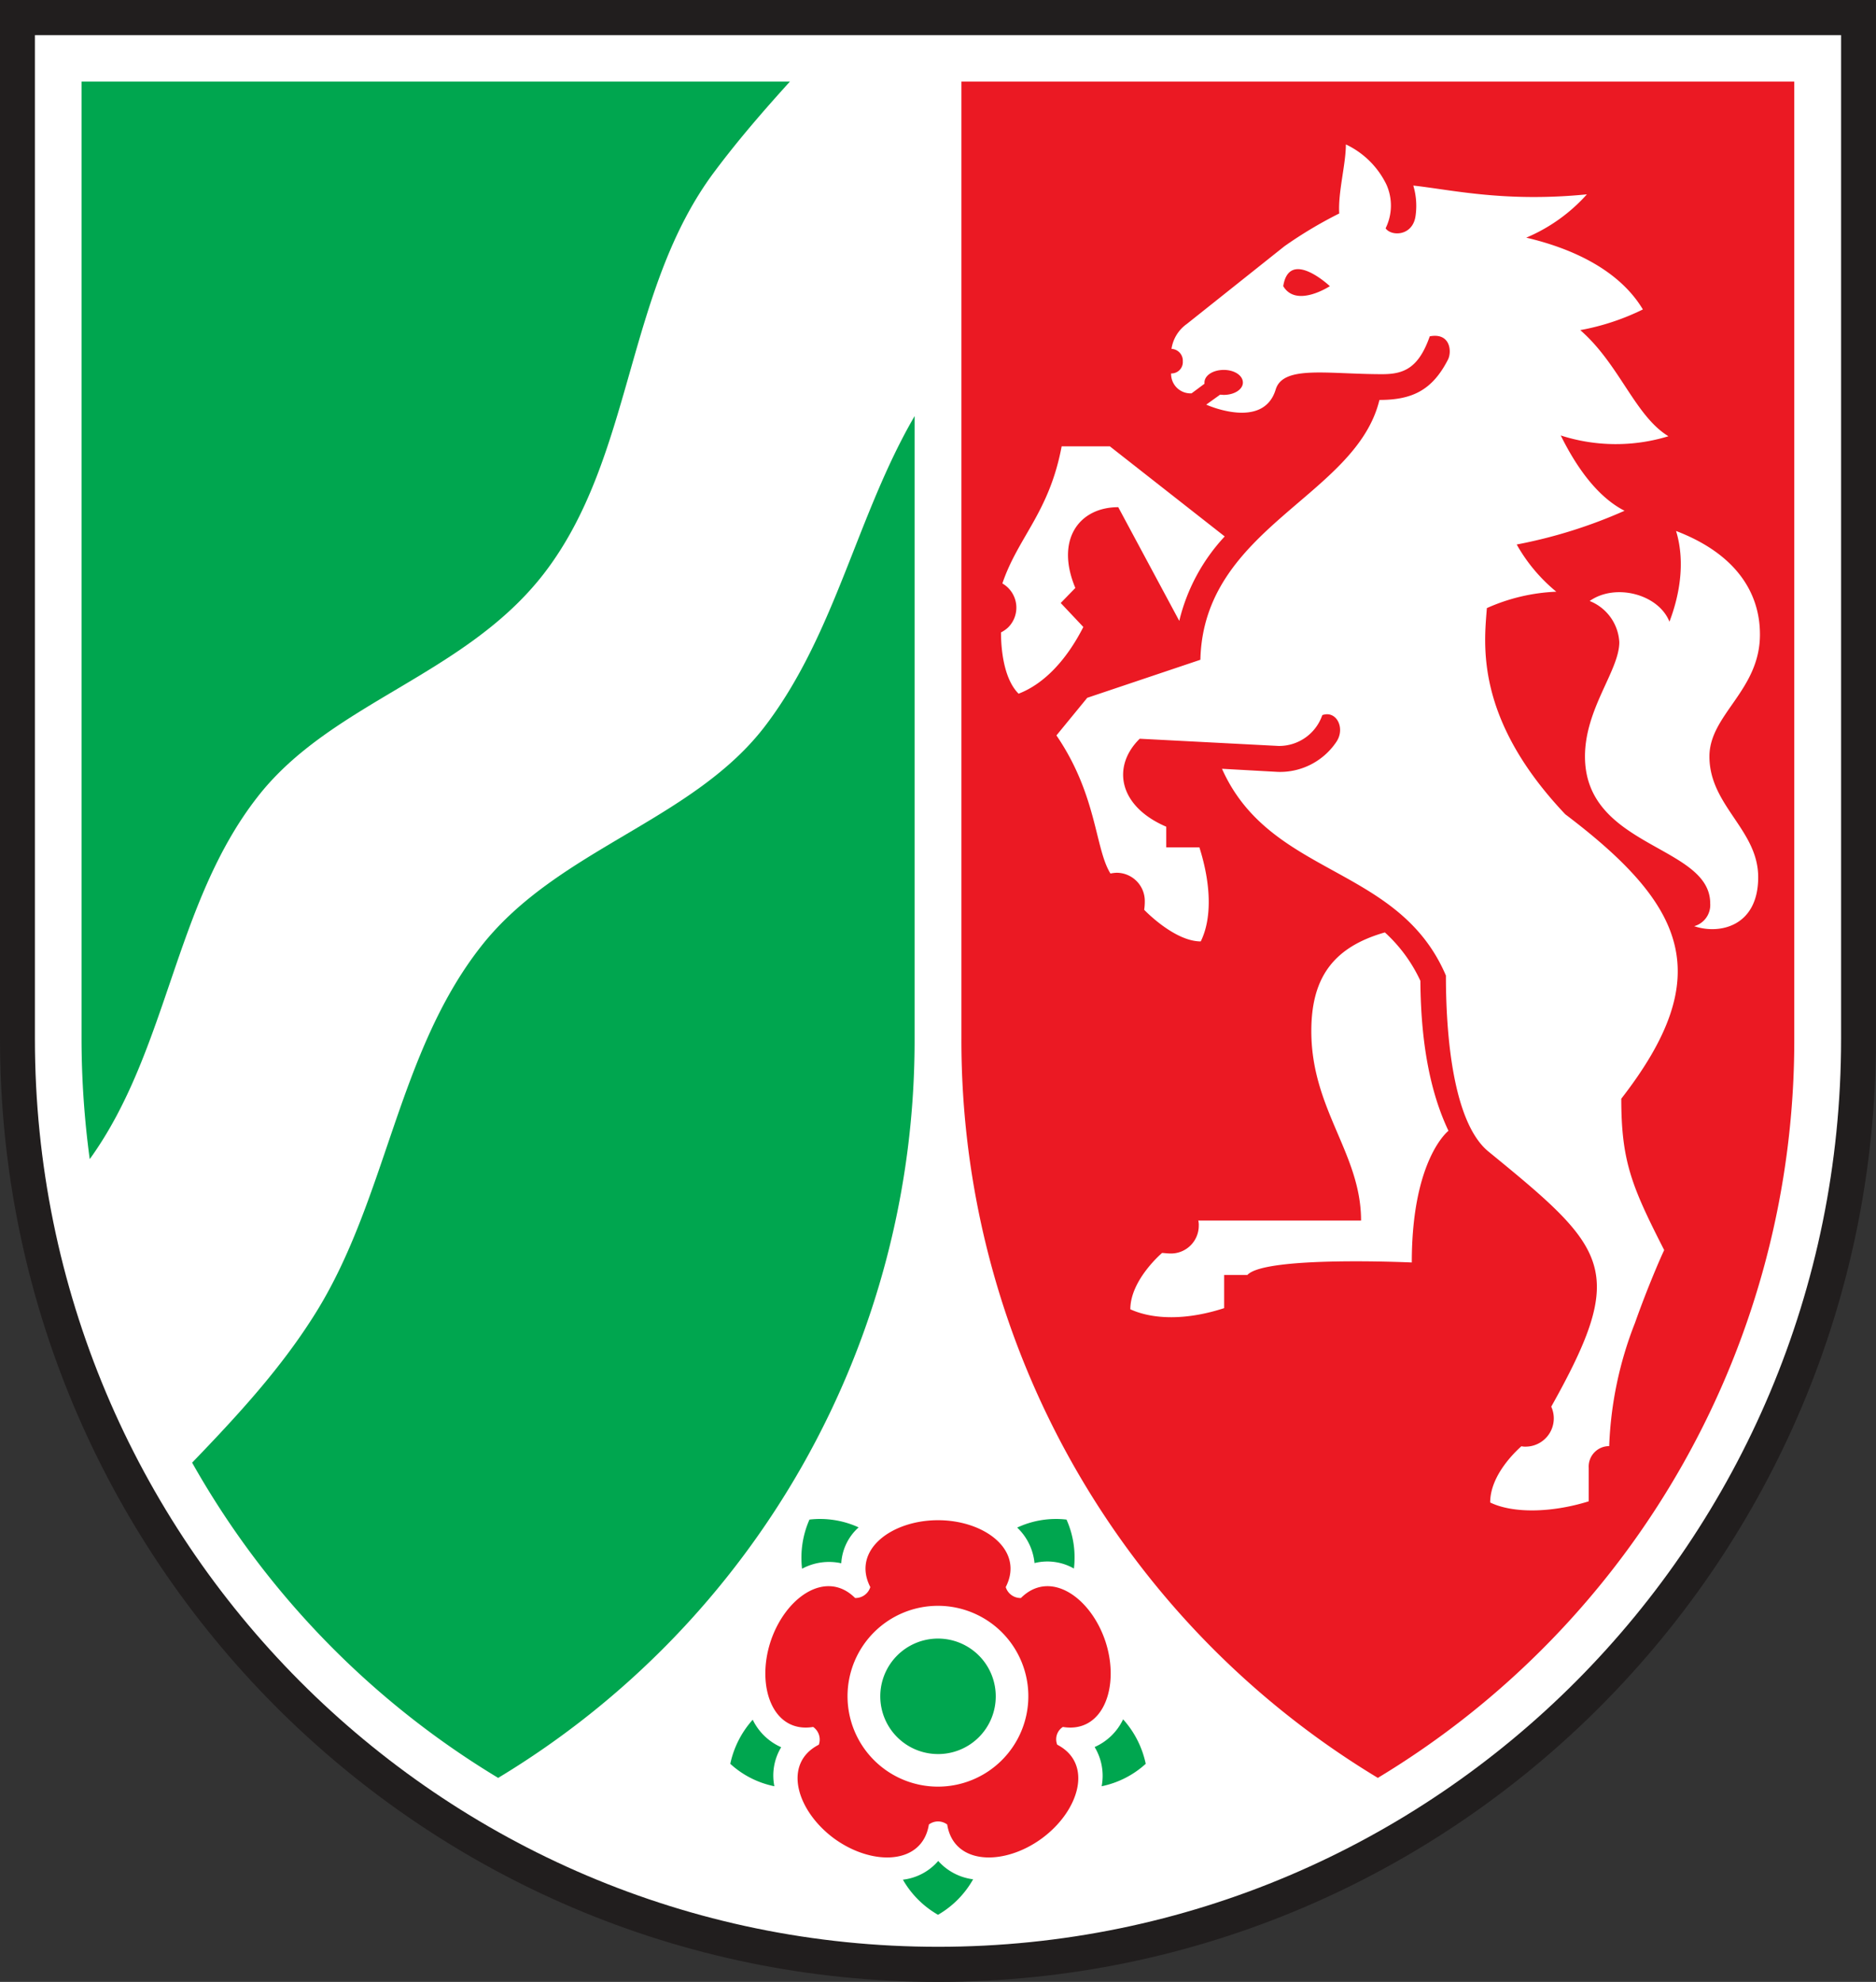
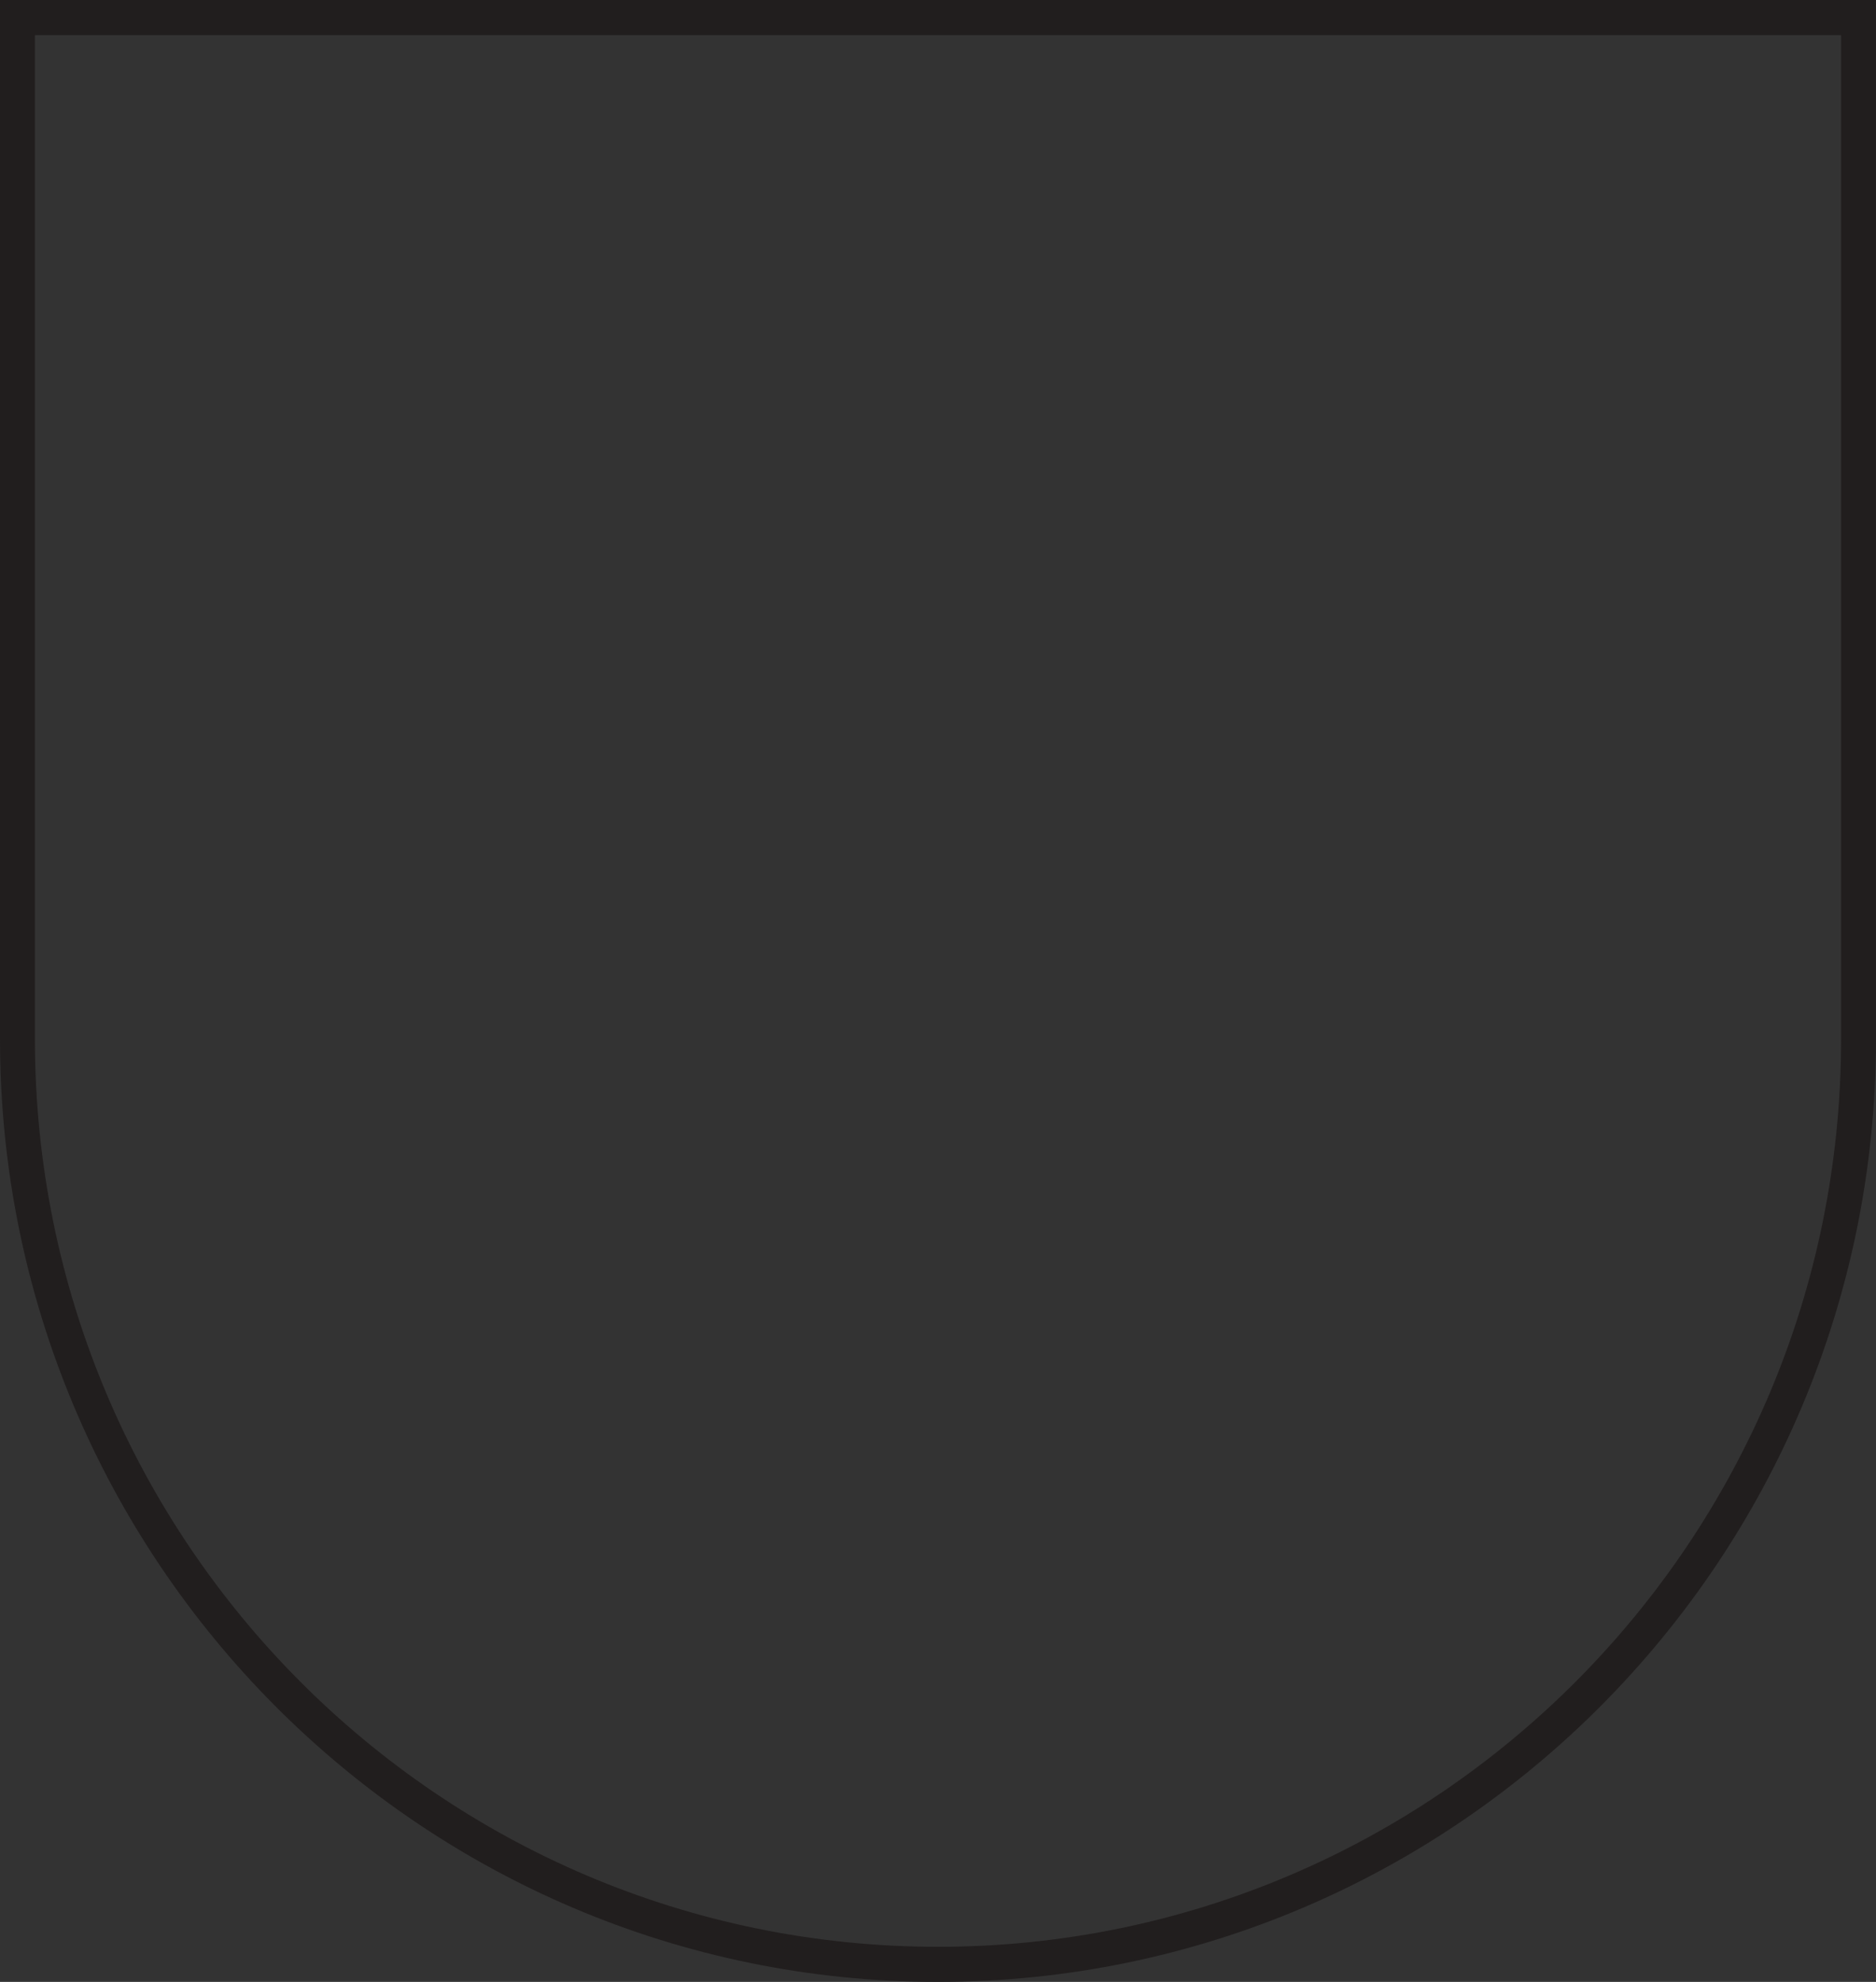
<svg xmlns="http://www.w3.org/2000/svg" width="224.445" height="237.093" viewBox="0 0 224.445 237.093">
  <rect x="0" y="0" width="224.445" height="237.093" fill="#333333" stroke="none" />
  <g id="layer1" transform="translate(-397.595 -257.113)">
-     <path id="path85" d="M351.2,492.218c-61.35,0-111.1-50.032-111.1-111.686V257.342H462.3v123.19c0,61.654-49.752,111.686-111.1,111.686" transform="translate(158.622 0.867)" fill="#fff" fill-rule="evenodd" />
    <path id="path87" d="M464.3,257.113V381.4c0,62.26-50.266,112.806-112.223,112.806S239.859,443.66,239.859,381.4V257.113ZM460.127,381.4c0,60-48.422,108.605-108.046,108.605S244.036,441.4,244.036,381.4V261.313H460.127V381.4" transform="translate(157.736 0)" fill="#211e1e" fill-rule="evenodd" />
-     <path id="path89" d="M348.569,474.217a11.293,11.293,0,0,1-4.2,4.247,11.34,11.34,0,0,1-4.2-4.2,6.575,6.575,0,0,0,4.224-2.24A6.725,6.725,0,0,0,348.569,474.217Zm-23.779-11.131a11.06,11.06,0,0,1-5.274-2.684,11.474,11.474,0,0,1,2.684-5.274,6.872,6.872,0,0,0,3.407,3.29,6.535,6.535,0,0,0-.817,4.667Zm3.314-26.02a11.282,11.282,0,0,1,.886-5.881,11.088,11.088,0,0,1,5.881.933,6.244,6.244,0,0,0-2.077,4.294,6.8,6.8,0,0,0-4.69.653Zm25.739-4.924a10.962,10.962,0,0,1,5.9-.957,11.135,11.135,0,0,1,.886,5.857,6.4,6.4,0,0,0-4.714-.654A6.75,6.75,0,0,0,353.843,432.143Zm12.671,22.939a11.471,11.471,0,0,1,2.707,5.321,11.166,11.166,0,0,1-5.274,2.684,6.658,6.658,0,0,0-.84-4.691A6.823,6.823,0,0,0,366.514,455.082Zm-22.146,4.154a6.907,6.907,0,1,1,6.908-6.907A6.892,6.892,0,0,1,344.368,459.236ZM241.9,259.154h84.756c-3.15,3.477-6.208,7-9.031,10.781-10.688,14.258-9.638,34.14-20.419,48.1-9.428,12.181-25.413,15.378-34.21,26.65-10.011,12.765-10.688,30.313-20.116,43.381a108.247,108.247,0,0,1-.98-14.375Zm99.668,40.021v74.512a103.02,103.02,0,0,1-49.822,88.4,103.18,103.18,0,0,1-36.615-37.711c5.438-5.647,10.735-11.365,14.888-18.085,8.425-13.652,9.684-30.92,19.649-43.638,9.218-11.785,25.529-15.052,34.187-26.626,8.284-11.015,10.828-25.016,17.712-36.848" transform="translate(165.45 7.713)" fill="#00a64f" />
-     <path id="path91" d="M282.475,259.154h99.644V373.686a103.019,103.019,0,0,1-49.822,88.4,103.018,103.018,0,0,1-49.822-88.4Zm95.537,66.157c0,6.7-6.044,9.568-6.044,14.585,0,5.9,5.834,8.751,5.834,14.445,0,5.9-4.644,6.884-7.654,5.857a2.634,2.634,0,0,0,1.913-2.73c0-6.977-14.982-6.627-14.982-17.572,0-5.741,4.107-10.291,4.107-13.675a5.63,5.63,0,0,0-3.547-4.924c3.081-2.17,8.238-.817,9.545,2.474,1.05-2.73,2.007-6.861.793-10.851,7.024,2.684,10.035,7.257,10.035,12.368v.024Zm-57.033-41.678c1.563,2.637,5.577,0,5.577,0S321.7,279.059,320.979,283.633Zm24.759,145.5c0-3.454,3.408-6.417,3.734-6.721a2.049,2.049,0,0,0,.538.048,3.382,3.382,0,0,0,3.033-4.784c9.218-16.428,6.791-18.832-7.491-30.5-3.921-3.174-5.111-12.508-5.111-21.072-5.67-13.278-21-11.738-26.79-24.736l6.7.373a8.119,8.119,0,0,0,7-3.617c1.073-1.61,0-3.78-1.7-3.174a5.465,5.465,0,0,1-5.227,3.687l-16.616-.863c-3.337,3.267-2.59,8.051,3.174,10.524v2.474h3.967c1.424,4.5,1.494,8.541.161,11.248-3.174,0-6.767-3.78-6.767-3.78a6.814,6.814,0,0,0,.072-1.073,3.376,3.376,0,0,0-3.36-3.36,4.2,4.2,0,0,0-.747.093c-1.867-2.987-1.587-9.381-6.464-16.522l3.687-4.5,13.535-4.55c.37-15.845,18.622-19.509,21.422-31.084,3.9,0,6.324-1.143,8.214-4.854.466-.957.257-3.22-2.194-2.754-1.354,3.874-3.173,4.527-5.694,4.527-6.558,0-11.855-1.1-12.741,1.843-1.493,4.9-8.308,1.8-8.308,1.8l1.657-1.19c.161,0,.3.024.442.024,1.26,0,2.287-.653,2.287-1.47,0-.863-1.027-1.517-2.287-1.517-1.283,0-2.31.653-2.31,1.517v.14l-1.54,1.144a2.321,2.321,0,0,1-2.451-2.38,1.36,1.36,0,0,0,1.4-1.447,1.42,1.42,0,0,0-1.354-1.493,4.46,4.46,0,0,1,1.844-2.987l11.668-9.288a51.044,51.044,0,0,1,6.558-3.921c-.161-2.52.793-5.881.793-8.261a10.251,10.251,0,0,1,4.854,4.807,6.133,6.133,0,0,1-.1,5.227c.654.98,3.291.98,3.594-1.564a8.453,8.453,0,0,0-.281-3.547c4.527.49,10.944,2.03,20.769,1.05a20.311,20.311,0,0,1-7.257,5.181c4.9,1.143,10.944,3.57,13.955,8.587a28.526,28.526,0,0,1-7.491,2.474c4.691,4.084,6.534,10.244,10.548,12.695a21.5,21.5,0,0,1-12.882-.093c1.633,3.314,4.154,7.234,7.631,9.008a58.794,58.794,0,0,1-12.9,4.037,19.92,19.92,0,0,0,4.737,5.647,22.506,22.506,0,0,0-8.308,1.96c-.328,4.294-1.493,13.185,9.381,24.666,14.492,10.968,18.132,19.3,6.7,34.024,0,7.468,1.237,10.478,5.134,18.109-.37.77-1.937,4.317-3.5,8.728a44.593,44.593,0,0,0-3.08,14.725,2.446,2.446,0,0,0-2.45,2.59v4.014c-4.5,1.4-9.1,1.447-11.785.14Zm-56.426-96.751c-2.077-2.077-2.1-6.511-2.1-7.327a3.828,3.828,0,0,0,.84-.583,3.337,3.337,0,0,0-.677-5.274c1.89-5.577,5.6-8.471,7.094-16.405h5.764l13.744,10.781a22.546,22.546,0,0,0-5.437,10.1l-7.3-13.6c-4.667,0-7.561,3.874-5.134,9.661l-1.75,1.8,2.707,2.87c-2.053,4.037-4.761,6.838-7.748,7.981Zm21.516,63.03H330.29c0-8.028-5.951-13.278-5.951-22.659,0-6.137,2.4-9.988,8.8-11.808a18.09,18.09,0,0,1,4.247,5.787c.06,8.238,1.424,13.862,3.36,17.945,0,0-4.387,3.36-4.387,15.752,0,0-17.572-.817-19.672,1.494h-2.777v3.967c-4.294,1.4-8.331,1.447-11.225.14,0-3.524,3.8-6.744,3.8-6.744.371.024.7.07,1.05.07a3.327,3.327,0,0,0,3.337-3.36,1.938,1.938,0,0,0-.06-.583Zm-43.545,73.952c-4.527-3.314-6.254-9.008-1.867-11.248a1.847,1.847,0,0,0-.677-2.124c-4.83.793-6.837-4.83-5.11-10.174,1.75-5.344,6.651-8.728,10.128-5.251a1.855,1.855,0,0,0,1.82-1.307c-2.264-4.387,2.5-8,8.1-8s10.361,3.617,8.1,8a1.856,1.856,0,0,0,1.82,1.307c3.477-3.477,8.377-.093,10.128,5.251,1.727,5.344-.281,10.968-5.111,10.174a1.757,1.757,0,0,0-.676,2.124c4.34,2.24,2.66,7.934-1.89,11.248-4.528,3.29-10.5,3.15-11.272-1.7a1.82,1.82,0,0,0-2.193,0C277.807,472.514,271.833,472.654,267.283,469.363Zm23.2-17.035a10.816,10.816,0,1,1-10.8-10.828,10.816,10.816,0,0,1,10.8,10.828" transform="translate(230.143 7.713)" fill="#eb1923" fill-rule="evenodd" />
  </g>
</svg>